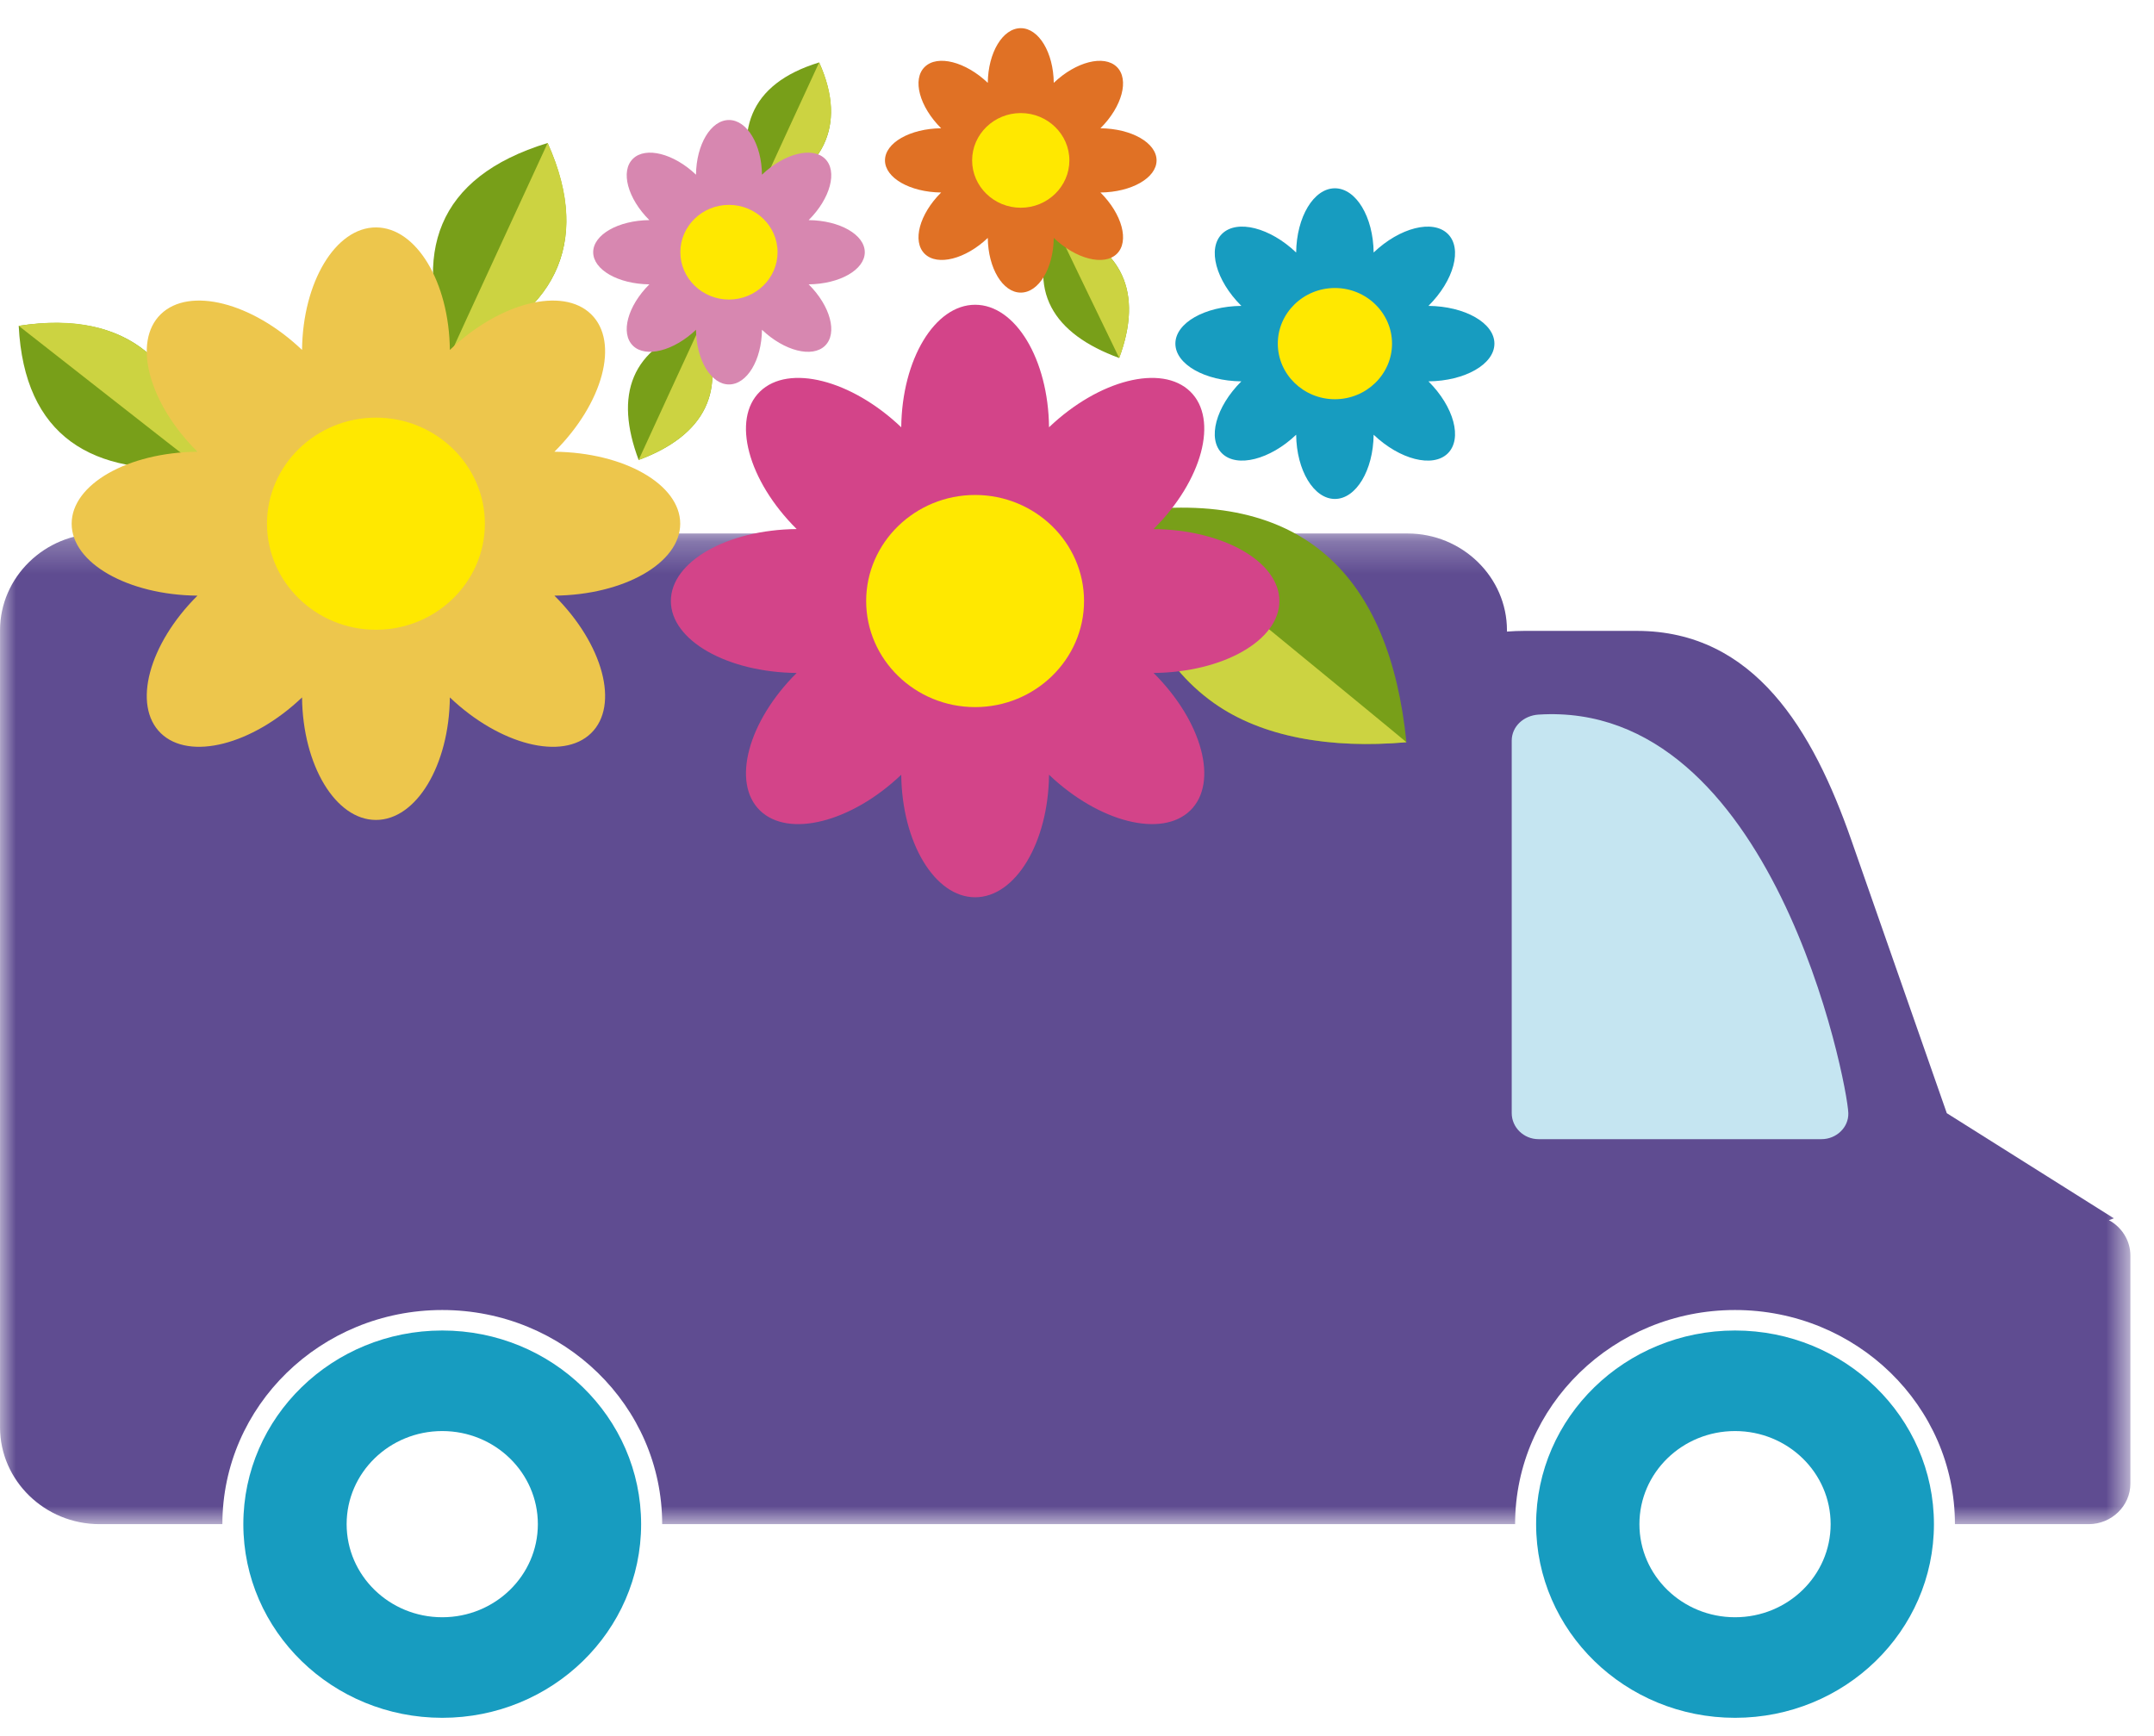
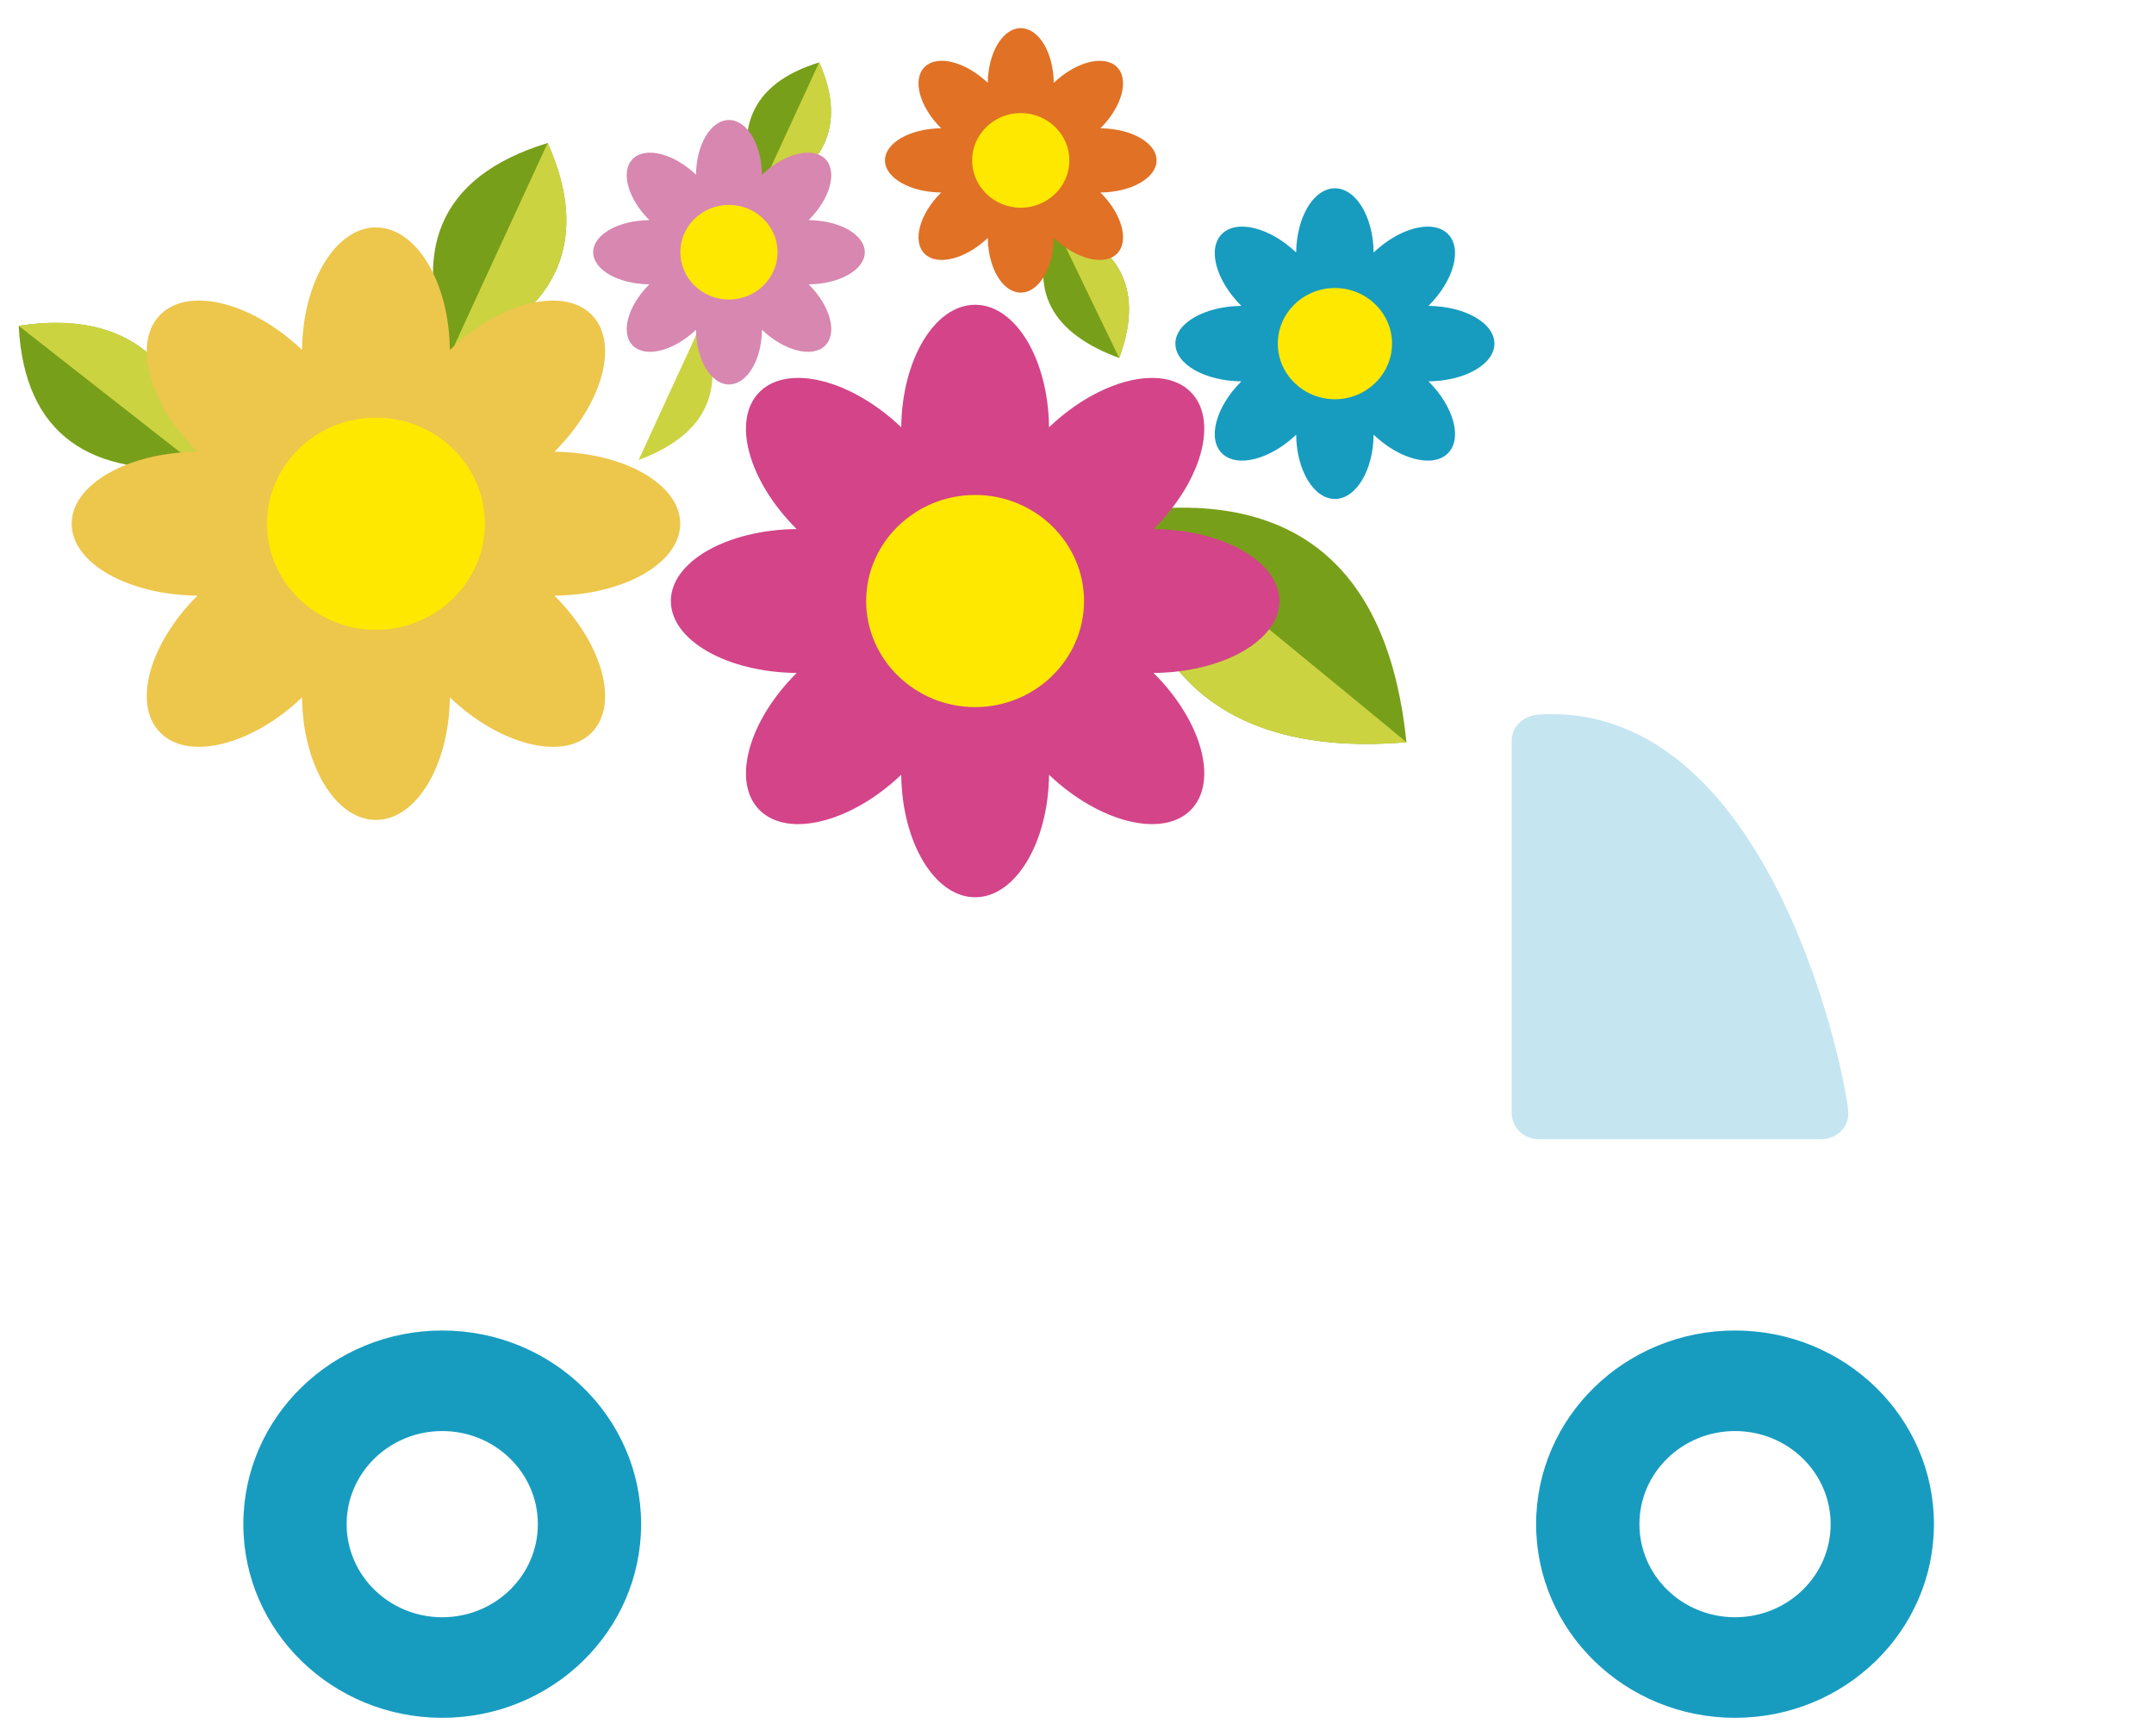
<svg xmlns="http://www.w3.org/2000/svg" height="54" viewBox="0 0 67 54" width="67">
  <mask id="a" fill="#fff">
-     <path d="m0 .245h66.266v30.817h-66.266z" fill="#fff" fill-rule="evenodd" />
-   </mask>
+     </mask>
  <g fill="none" fill-rule="evenodd" transform="translate(0 .876)">
    <path d="m3.093.245h40.688c1.701 0 3.093 1.356 3.093 3.012v.04c.18-.014.361-.022.543-.022h3.494c3.668 0 5.488 3.113 6.67 6.495l2.974 8.508 5.197 3.271-.154.057c.398.217.668.631.668 1.104v7.089c0 .695-.584 1.263-1.297 1.263h-4.161c0-3.679-3.063-6.661-6.84-6.661s-6.841 2.983-6.841 6.661h-3.346-1.736-21.448c0-3.679-3.063-6.661-6.84-6.661-3.778 0-6.84 2.983-6.84 6.661h-3.822c-1.701 0-3.094-1.355-3.094-3.012v-24.793c0-1.657 1.392-3.012 3.094-3.012" fill="#5f4c91" mask="url(#a)" transform="translate(0 15.474)" />
    <path d="m47.856 21.353c7.292-.464 9.607 11.461 9.636 12.396.014.446-.374.811-.833.811h-8.804c-.458 0-.833-.365-.833-.811v-11.585c0-.446.376-.782.833-.811" fill="#c5e5f1" />
    <path d="m13.756 43.64c-1.643 0-2.974 1.297-2.974 2.896 0 1.599 1.331 2.896 2.974 2.896 1.643 0 2.974-1.297 2.974-2.896 0-1.599-1.331-2.896-2.974-2.896m0-3.128c3.416 0 6.186 2.697 6.186 6.024 0 3.327-2.77 6.024-6.186 6.024-3.417 0-6.187-2.697-6.187-6.024 0-3.327 2.77-6.024 6.187-6.024" fill="#179cc0" />
    <path d="m53.968 43.64c-1.643 0-2.974 1.297-2.974 2.896 0 1.599 1.331 2.896 2.974 2.896 1.643 0 2.974-1.297 2.974-2.896 0-1.599-1.331-2.896-2.974-2.896m0-3.128c3.416 0 6.187 2.697 6.187 6.024 0 3.327-2.77 6.024-6.187 6.024-3.416 0-6.187-2.697-6.187-6.024 0-3.327 2.77-6.024 6.187-6.024" fill="#179cc0" />
    <path d="m32.81 6.111c2.151.65 2.746 2.151 2.002 4.149-2.049-.751-2.913-2.084-2.002-4.149" fill="#789f19" />
    <path d="m32.81 6.111c1.103.323 1.82.89 2.141 1.697.276.691.197 1.558-.138 2.452-.088-.17-1.972-4.088-2.002-4.149" fill="#ccd341" />
-     <path d="m21.791 9.249c.897 2.012.115 3.43-1.926 4.183-.752-2.002-.277-3.509 1.926-4.183" fill="#789f19" />
    <path d="m21.791 9.249c.467 1.025.493 1.924.074 2.687-.359.654-1.085 1.161-2 1.496.075-.175 1.898-4.121 1.926-4.183" fill="#ccd341" />
    <path d="m25.48 1.066c.897 2.012.115 3.43-1.926 4.183-.751-2.002-.277-3.51 1.926-4.183" fill="#789f19" />
    <path d="m25.48 1.066c.467 1.025.493 1.924.074 2.687-.359.654-1.085 1.161-2 1.496.075-.175 1.898-4.122 1.926-4.183" fill="#ccd341" />
    <path d="m17.034 3.572c1.417 3.179.182 5.419-3.042 6.608-1.187-3.163-.438-5.544 3.042-6.608" fill="#789f19" />
    <path d="m17.034 3.572c.738 1.619.779 3.04.118 4.245-.567 1.033-1.714 1.834-3.159 2.363.119-.277 2.998-6.511 3.042-6.608" fill="#ccd341" />
    <path d="m.582 9.26c3.403-.514 5.256 1.16 5.612 4.391-3.333.309-5.439-.957-5.612-4.391" fill="#789f19" />
    <path d="m.582 9.26c1.738-.277 3.114.033 4.111.931.855.77 1.344 2.012 1.5 3.459-.238-.176-5.529-4.327-5.612-4.391" fill="#ccd341" />
    <path d="m10.018 14.739c.12.213.185.44.185.676 0 .235-.065.462-.185.675.24.068.451.184.622.351.171.166.29.371.36.605.219-.116.451-.18.694-.18.241 0 .475.063.694.18.07-.234.189-.439.36-.605.171-.167.382-.283.62-.351-.119-.213-.184-.44-.184-.675 0-.236.066-.462.184-.676-.238-.068-.449-.184-.62-.35-.171-.167-.29-.372-.36-.605-.219.117-.453.18-.694.18-.242 0-.476-.063-.694-.18-.07.233-.189.438-.36.605-.17.166-.382.282-.621.35zm-5.017 7.192c-.888-.865-.375-2.77 1.141-4.278-2.168-.022-3.913-1.016-3.913-2.238 0-1.224 1.746-2.217 3.913-2.239-1.517-1.509-2.029-3.413-1.141-4.278.889-.865 2.844-.366 4.394 1.111.022-2.112 1.043-3.811 2.299-3.811 1.256 0 2.276 1.7 2.299 3.811 1.549-1.477 3.505-1.976 4.393-1.111.888.865.376 2.769-1.141 4.278 2.167.022 3.913 1.015 3.913 2.239 0 1.222-1.746 2.217-3.913 2.238 1.517 1.508 2.029 3.413 1.141 4.278-.887.865-2.844.365-4.393-1.112-.023 2.111-1.043 3.811-2.299 3.811-1.256 0-2.277-1.7-2.299-3.811-1.55 1.477-3.505 1.976-4.394 1.112z" fill="#edc64c" />
    <path d="m11.694 18.714c1.866 0 3.388-1.482 3.388-3.3 0-1.817-1.523-3.299-3.388-3.299-1.866 0-3.389 1.482-3.389 3.299 0 1.818 1.523 3.3 3.389 3.3" fill="#ffe800" />
    <path d="m31.003 3.811c.054.095.083.197.083.302 0 .105-.029.206-.083.301.108.031.202.082.278.157.077.074.129.165.161.27.098-.052.202-.08.31-.08.108 0 .212.028.31.08.031-.105.084-.196.161-.27.077-.075.17-.126.277-.157-.053-.095-.082-.197-.082-.301 0-.105.029-.206.082-.302-.107-.031-.2-.082-.277-.156-.077-.075-.13-.166-.161-.27-.098.052-.202.08-.31.08-.108 0-.212-.028-.31-.08-.031.104-.084.195-.161.27-.076.074-.17.126-.277.156zm-2.239 3.21c-.396-.386-.167-1.236.51-1.909-.968-.01-1.747-.454-1.747-.999 0-.546.779-.989 1.747-.999-.677-.673-.906-1.523-.51-1.909.396-.387 1.269-.163 1.961.496.01-.943.465-1.701 1.026-1.701.561 0 1.016.759 1.026 1.701.691-.659 1.564-.882 1.961-.496.396.386.167 1.236-.509 1.909.967.01 1.746.453 1.746.999 0 .545-.779.989-1.746.999.677.673.905 1.523.509 1.909-.396.386-1.269.163-1.961-.496-.01.942-.465 1.701-1.026 1.701-.561 0-1.016-.759-1.026-1.701-.691.659-1.565.882-1.961.496z" fill="#e07125" />
    <path d="m31.751 5.586c.833 0 1.512-.661 1.512-1.473 0-.811-.679-1.472-1.512-1.472-.833 0-1.513.661-1.513 1.472 0 .812.68 1.473 1.513 1.473" fill="#ffe800" />
    <path d="m21.927 6.668c.054.095.083.197.083.302 0 .105-.029.206-.083.301.107.031.202.082.277.157.077.074.129.165.161.27.098-.052.202-.08.31-.08.108 0 .212.028.309.08.031-.104.084-.196.161-.27.077-.075.171-.126.277-.157-.053-.095-.082-.197-.082-.301 0-.105.029-.206.082-.302-.107-.031-.2-.082-.277-.156-.076-.075-.129-.166-.161-.27-.098.052-.202.08-.309.08-.108 0-.212-.028-.31-.08-.031.104-.084.195-.161.27-.076.074-.17.126-.277.156zm-2.239 3.21c-.396-.386-.167-1.236.51-1.909-.968-.01-1.747-.454-1.747-.999 0-.546.779-.989 1.747-.999-.677-.673-.906-1.523-.51-1.909.397-.386 1.269-.163 1.961.496.01-.943.465-1.701 1.026-1.701.561 0 1.016.759 1.026 1.701.691-.659 1.564-.882 1.961-.496.396.386.168 1.236-.509 1.909.967.01 1.746.453 1.746.999 0 .545-.779.989-1.746.999.677.673.906 1.523.509 1.91-.396.386-1.269.162-1.961-.497-.01.942-.465 1.701-1.026 1.701-.561 0-1.016-.759-1.026-1.701-.691.659-1.564.882-1.961.497z" fill="#d787b0" />
    <path d="m22.674 8.442c.833 0 1.512-.661 1.512-1.473 0-.811-.679-1.472-1.512-1.472-.833 0-1.512.661-1.512 1.472 0 .811.68 1.473 1.512 1.473" fill="#ffe800" />
    <path d="m35.017 15.046c.217 5.316 3.457 7.614 8.73 7.167-.522-5.146-3.189-7.953-8.73-7.167" fill="#789f19" />
    <path d="m35.017 15.046c.088 2.72 1.002 4.71 2.743 5.948 1.491 1.061 3.626 1.425 5.988 1.219-.354-.307-8.603-7.061-8.73-7.167" fill="#ccd341" />
    <path d="m28.655 17.144c.121.213.185.44.185.676 0 .235-.065.462-.185.675.24.068.451.184.621.351.171.166.29.371.36.605.219-.117.452-.18.695-.18.241 0 .475.063.694.18.069-.234.188-.439.36-.605.171-.167.382-.283.62-.351-.119-.214-.184-.44-.184-.675 0-.236.065-.462.184-.676-.239-.068-.449-.184-.62-.35-.171-.167-.29-.372-.36-.605-.219.117-.453.18-.694.18-.243-0-.476-.063-.695-.18-.07.233-.189.438-.36.605-.17.166-.382.282-.621.35zm-5.016 7.192c-.888-.865-.375-2.77 1.141-4.278-2.168-.022-3.913-1.016-3.913-2.238 0-1.224 1.746-2.217 3.913-2.239-1.517-1.508-2.029-3.413-1.141-4.277.889-.865 2.844-.366 4.394 1.111.022-2.111 1.043-3.811 2.299-3.811 1.256 0 2.276 1.7 2.298 3.811 1.549-1.477 3.505-1.976 4.393-1.111.888.864.375 2.77-1.141 4.277 2.168.022 3.913 1.015 3.913 2.239 0 1.223-1.745 2.217-3.913 2.238 1.517 1.508 2.029 3.413 1.141 4.278-.888.864-2.844.364-4.393-1.112-.022 2.111-1.043 3.811-2.298 3.811-1.256 0-2.277-1.7-2.299-3.811-1.55 1.477-3.505 1.976-4.394 1.112z" fill="#d34489" />
    <path d="m30.331 21.12c1.866 0 3.388-1.482 3.388-3.3 0-1.817-1.523-3.299-3.388-3.299-1.867 0-3.389 1.482-3.389 3.299 0 1.818 1.522 3.3 3.389 3.3" fill="#ffe800" />
    <path d="m40.644 9.459c.063.112.097.231.097.355 0 .123-.034.242-.097.354.126.036.237.097.326.185.09.087.152.194.189.317.115-.061.237-.094.364-.094.127 0 .249.033.364.094.037-.123.099-.23.189-.317.09-.088.2-.149.325-.185-.062-.112-.096-.231-.096-.354 0-.124.035-.242.096-.355-.125-.036-.236-.097-.325-.184-.09-.088-.152-.195-.189-.318-.115.062-.237.095-.364.095-.127 0-.249-.033-.364-.095-.037.123-.099.23-.189.318-.089.087-.2.148-.326.184zm-2.631 3.771c-.465-.453-.197-1.452.599-2.243-1.137-.012-2.052-.532-2.052-1.174 0-.642.915-1.162 2.052-1.174-.795-.79-1.064-1.789-.599-2.243.466-.454 1.492-.192 2.304.583.012-1.107.547-1.998 1.205-1.998s1.194.891 1.205 1.998c.812-.775 1.838-1.036 2.304-.583.465.453.197 1.452-.599 2.243 1.136.012 2.052.532 2.052 1.174 0 .641-.916 1.162-2.052 1.174.795.791 1.064 1.789.599 2.243-.466.454-1.491.191-2.304-.583-.012 1.107-.547 1.998-1.205 1.998s-1.194-.892-1.205-1.998c-.812.774-1.838 1.036-2.304.583z" fill="#179cc0" />
    <path d="m41.522 11.543c.978 0 1.777-.777 1.777-1.73 0-.953-.799-1.73-1.777-1.73-.979 0-1.776.777-1.776 1.73 0 .953.798 1.73 1.776 1.73" fill="#ffe800" />
  </g>
</svg>